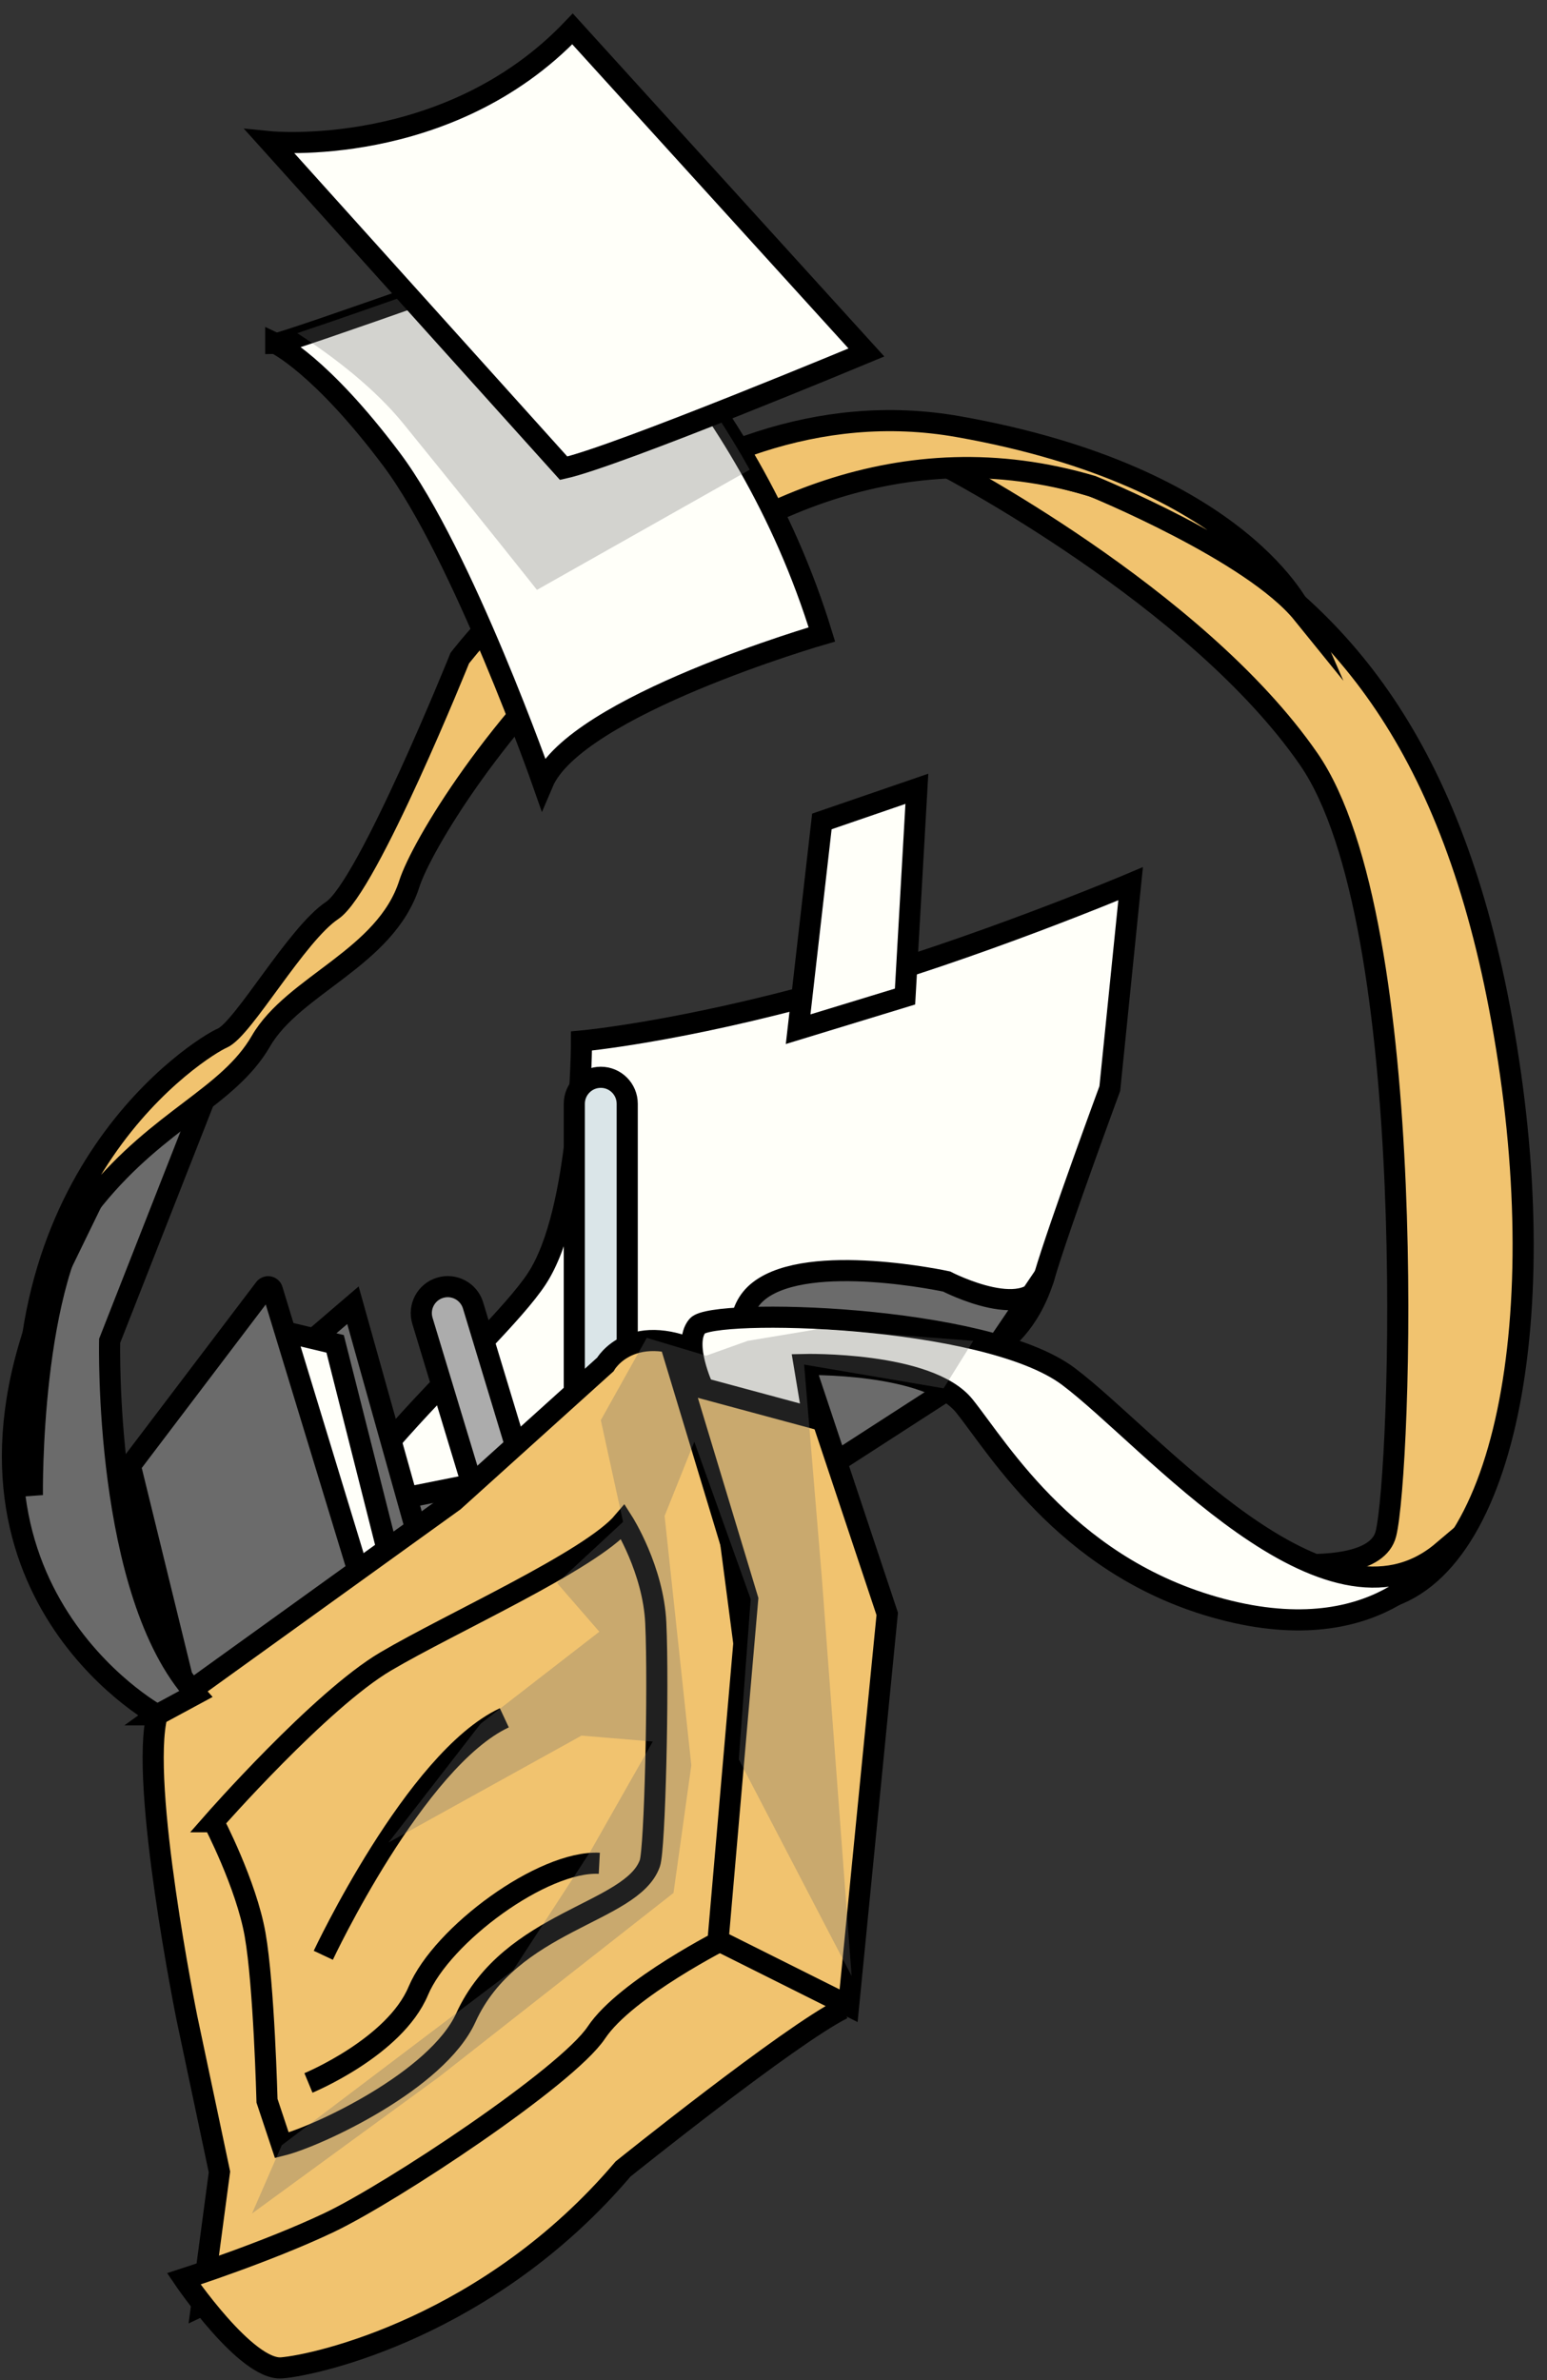
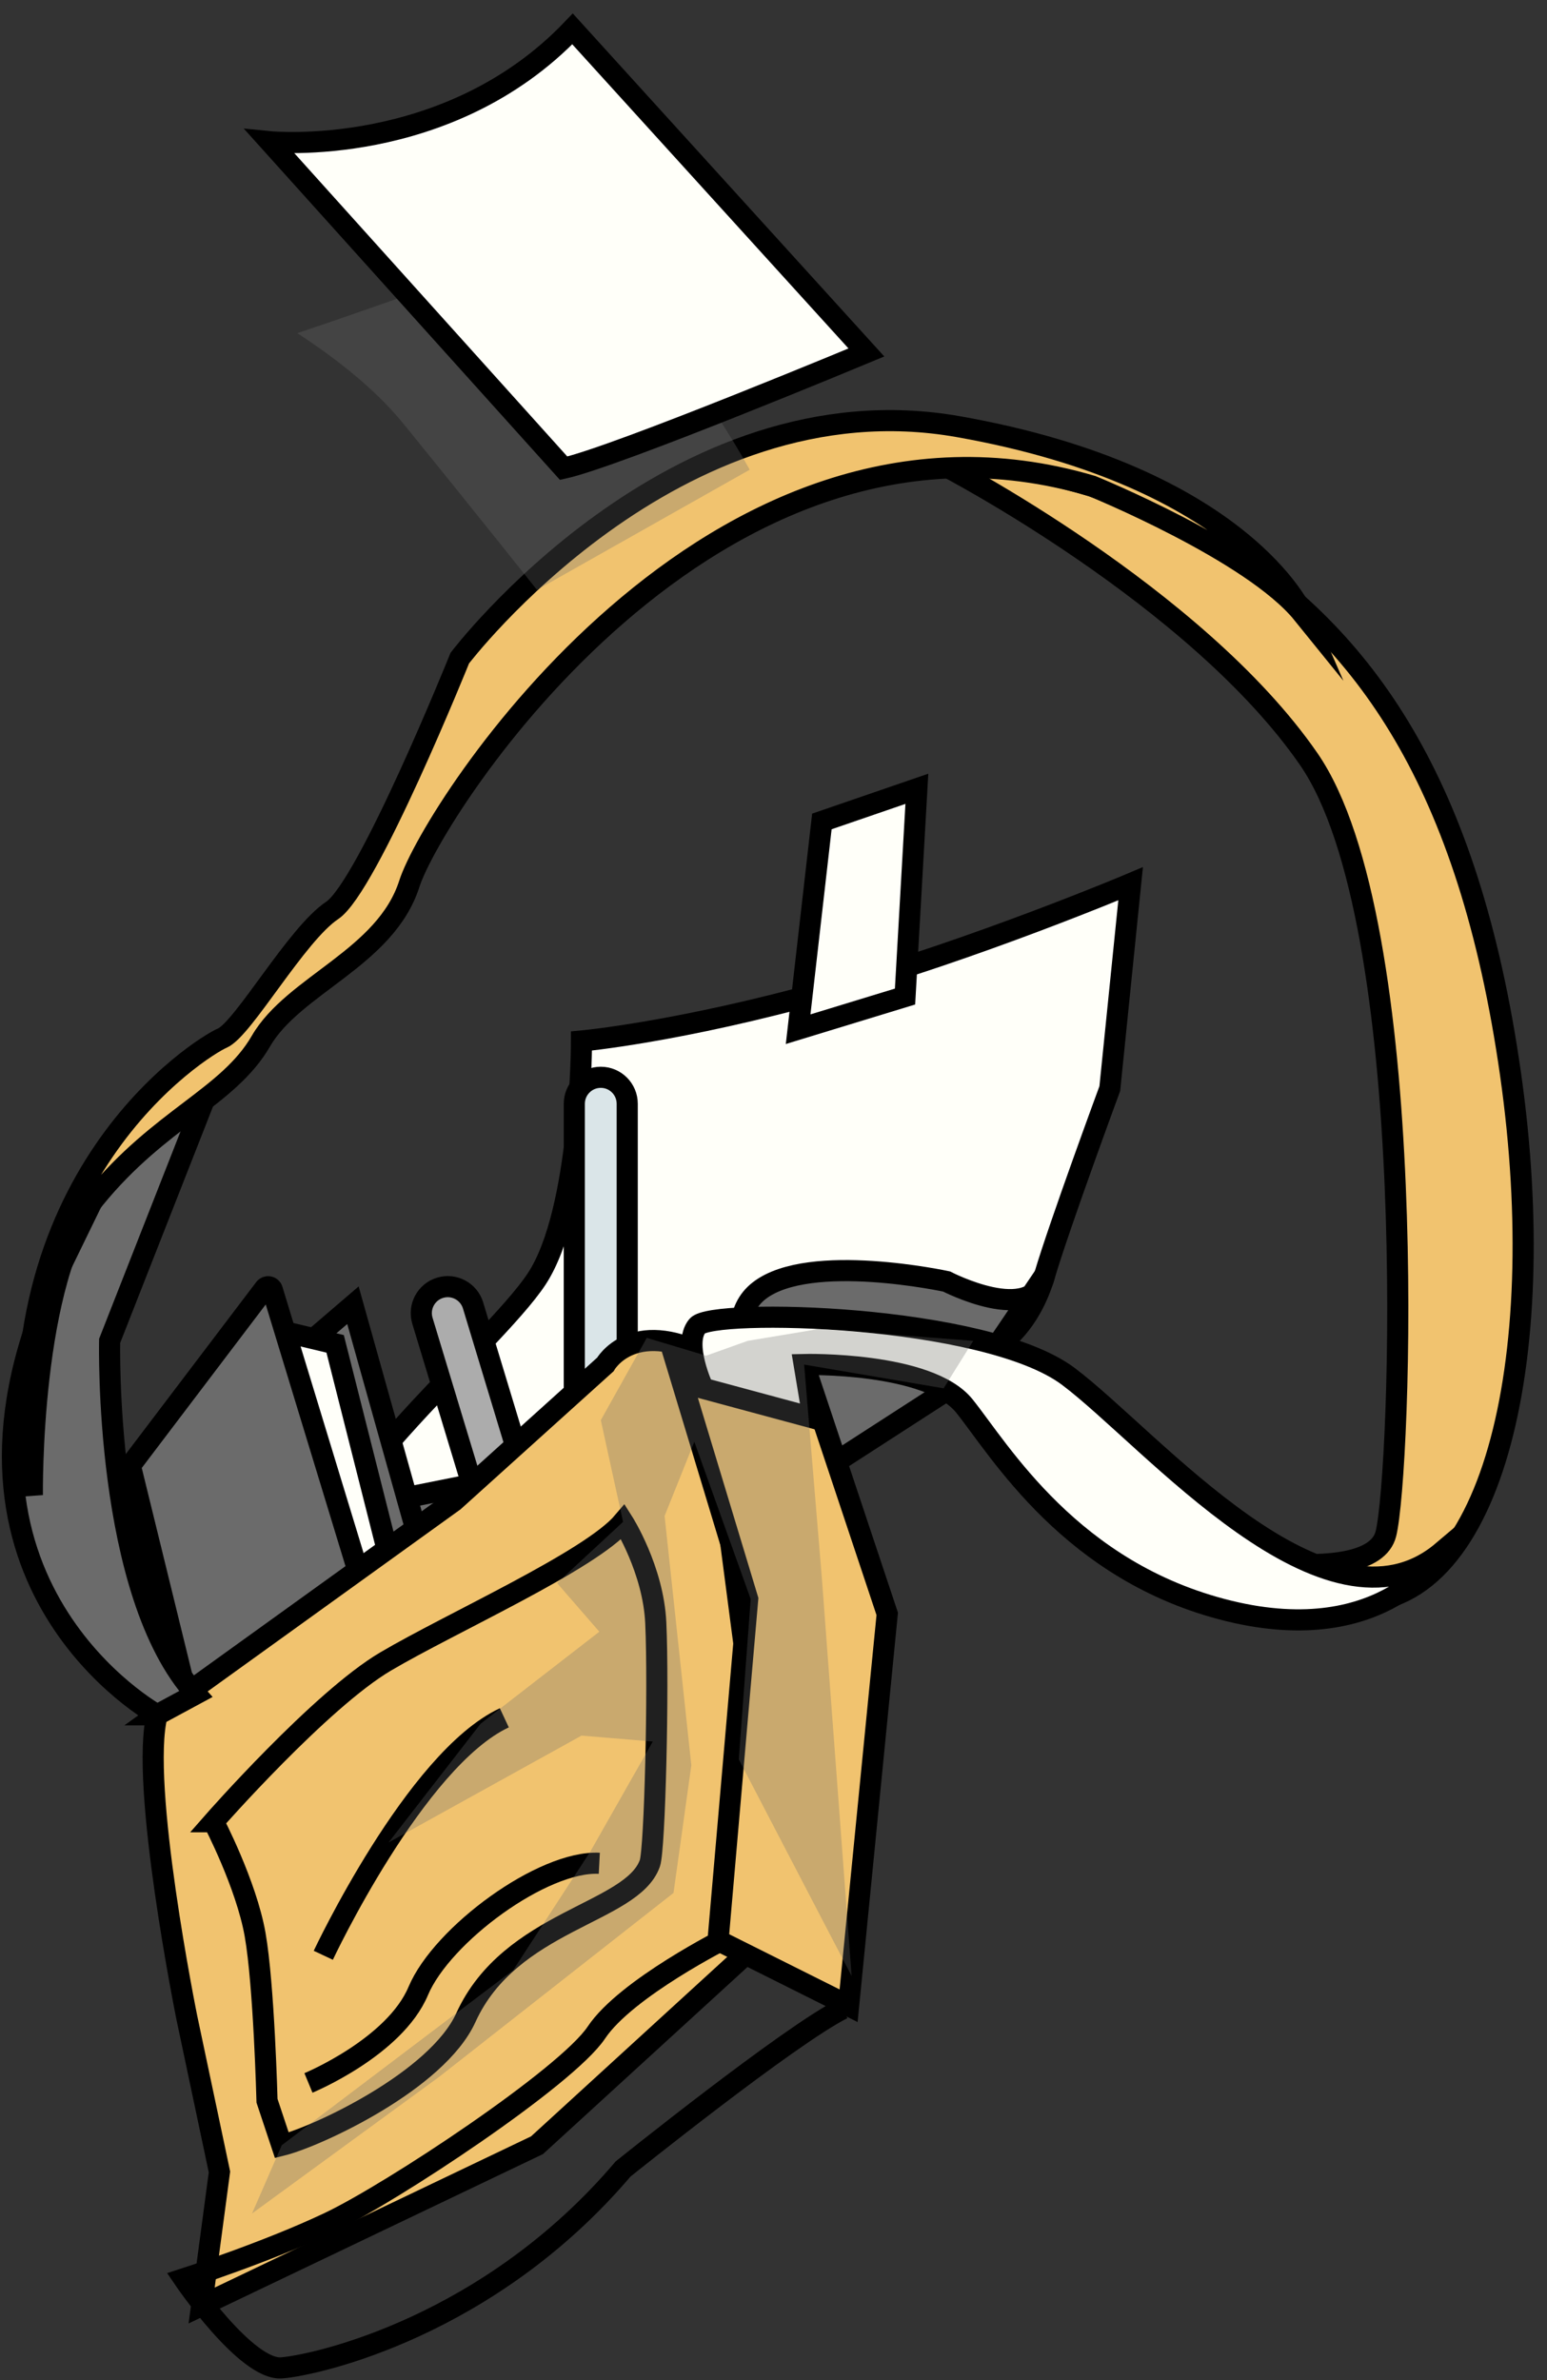
<svg xmlns="http://www.w3.org/2000/svg" width="104" height="160" viewBox="0 0 104 160" fill="none">
  <rect x="0" y="0" width="104" height="160" fill="#333333" stroke="none" />
  <path d="M67.226 90.34C67.226 90.34 69.219 89.142 70.22 85.75C71.222 82.358 74.609 73.178 74.609 73.178L76.008 59.408C76.008 59.408 65.63 63.797 55.656 66.59C45.681 69.383 39.092 69.982 39.092 69.982C39.092 69.982 39.092 81.356 36.098 85.946C33.103 90.536 19.736 101.311 20.733 107.295" fill="#FFFFF9" />
  <path d="M67.226 90.34C67.226 90.34 69.219 89.142 70.22 85.75C71.222 82.358 74.609 73.178 74.609 73.178L76.008 59.408C76.008 59.408 65.63 63.797 55.656 66.59C45.681 69.383 39.092 69.982 39.092 69.982C39.092 69.982 39.092 81.356 36.098 85.946C33.103 90.536 19.736 101.311 20.733 107.295" stroke="black" stroke-width="1.42" stroke-miterlimit="10" />
  <path d="M52.06 95.725C52.06 95.725 47.671 89.338 51.063 86.747C54.456 84.155 63.635 86.148 63.635 86.148C63.635 86.148 69.423 89.142 70.218 85.75L66.026 91.936L18.139 122.862L21.133 101.911L52.06 95.725Z" fill="#6B6B6B" stroke="black" stroke-width="1.42" stroke-miterlimit="10" />
  <path d="M53.656 69.187L55.252 55.221L61.638 53.026L60.843 66.992L53.656 69.187Z" fill="#FFFFF9" stroke="black" stroke-width="1.42" stroke-miterlimit="10" />
  <path d="M12.555 97.321L23.727 87.743L29.717 109.092L17.744 114.281L12.555 97.321Z" fill="#6B6B6B" stroke="black" stroke-width="1.42" stroke-miterlimit="10" />
  <path d="M14.749 113.883L27.12 108.493L22.53 90.34L18.343 89.338L11.357 99.318L14.749 113.883Z" fill="#FFFFF9" stroke="black" stroke-width="1.42" stroke-miterlimit="10" />
  <path d="M13.551 118.075L8.76 98.523L17.791 86.614C17.934 86.423 18.236 86.476 18.305 86.704L25.922 111.694L13.551 118.081V118.075Z" fill="#6B6B6B" stroke="black" stroke-width="1.42" stroke-miterlimit="10" />
  <path d="M31.803 87.758C31.518 86.817 30.525 86.285 29.585 86.57C28.645 86.854 28.114 87.848 28.399 88.789L34.048 107.441C34.333 108.383 35.326 108.915 36.266 108.63C37.206 108.346 37.737 107.352 37.452 106.411L31.803 87.758Z" fill="#ACACAC" stroke="black" stroke-width="1.42" stroke-miterlimit="10" />
  <path d="M42.166 74.201C42.166 73.217 41.37 72.42 40.388 72.42C39.406 72.42 38.609 73.217 38.609 74.201V93.69C38.609 94.673 39.406 95.47 40.388 95.47C41.37 95.47 42.166 94.673 42.166 93.69V74.201Z" fill="#DAE5E8" stroke="black" stroke-width="1.42" stroke-miterlimit="10" />
  <path d="M10.561 115.278L30.516 100.909L40.692 91.729C40.692 91.729 42.489 88.538 47.476 91.13L52.464 129.244L36.102 144.211L13.555 154.987L14.753 146.008L12.559 135.63C12.559 135.63 9.368 119.868 10.566 115.278H10.561Z" fill="#F1C36F" stroke="black" stroke-width="1.42" stroke-miterlimit="10" />
-   <path d="M56.651 135.036C53.057 136.833 41.885 145.811 41.885 145.811C32.906 156.385 21.331 158.982 18.94 159.178C16.55 159.375 12.357 153.194 12.357 153.194C12.357 153.194 17.944 151.398 22.136 149.405C26.329 147.412 38.1 139.626 40.093 136.637C42.086 133.647 48.87 130.25 48.87 130.25" fill="#F1C36F" />
  <path d="M56.651 135.036C53.057 136.833 41.885 145.811 41.885 145.811C32.906 156.385 21.331 158.982 18.94 159.178C16.55 159.375 12.357 153.194 12.357 153.194C12.357 153.194 17.944 151.398 22.136 149.405C26.329 147.412 38.1 139.626 40.093 136.637C42.086 133.647 48.87 130.25 48.87 130.25" stroke="black" stroke-width="1.42" stroke-miterlimit="10" />
  <path d="M45.076 90.34L54.06 91.734L59.646 108.493L57.049 134.835L48.272 130.446L50.265 107.497L45.076 90.34Z" fill="#F1C36F" stroke="black" stroke-width="1.42" stroke-miterlimit="10" />
  <path d="M10.561 115.277C10.561 115.277 -5.403 106.5 3.576 86.147L7.169 78.764L13.953 73.379L7.371 90.138C7.371 90.138 6.973 107.099 13.158 113.883L10.567 115.282L10.561 115.277Z" fill="#6B6B6B" stroke="black" stroke-width="1.42" stroke-miterlimit="10" />
  <path d="M79.4 104.104C79.4 104.104 92.168 107.098 93.17 103.107C94.171 99.116 95.565 62.005 87.981 51.028C80.396 40.051 63.435 31.274 63.435 31.274C63.435 31.274 72.213 30.474 81.992 36.659C91.77 42.844 98.751 52.623 101.544 72.176C104.337 91.728 100.145 108.291 90.769 107.692C81.393 107.093 79.394 104.099 79.394 104.099L79.4 104.104Z" fill="#F1C36F" stroke="black" stroke-width="1.42" stroke-miterlimit="10" />
  <path d="M47.276 93.329C47.276 93.329 45.877 90.334 46.879 89.136C47.881 87.939 66.235 88.336 71.822 92.528C77.408 96.721 89.18 110.888 96.966 104.3C96.966 104.3 93.176 110.883 82.597 108.291C72.018 105.699 67.232 97.516 64.836 94.521C62.44 91.527 54.061 91.728 54.061 91.728L54.66 95.322L47.276 93.329Z" fill="#FFFFF9" stroke="black" stroke-width="1.42" stroke-miterlimit="10" />
  <path d="M2.176 100.516C2.176 100.516 1.975 85.951 6.369 80.561C10.763 75.171 15.347 73.777 17.542 69.987C19.736 66.198 25.921 64.401 27.517 59.413C29.112 54.426 47.869 25.095 73.411 32.674C73.411 32.674 84.186 37.062 87.578 41.255C87.578 41.255 83.587 32.075 64.432 28.683C45.277 25.291 30.909 44.244 30.909 44.244C30.909 44.244 24.723 59.609 22.328 61.205C19.932 62.8 16.344 69.187 14.944 69.786C13.545 70.385 -0.617 79.162 2.176 100.516Z" fill="#F1C36F" stroke="black" stroke-width="1.42" stroke-miterlimit="10" />
-   <path d="M18.537 23.097C19.136 23.097 38.09 16.312 38.09 16.312C38.09 16.312 50.063 25.689 55.252 42.649C55.252 42.649 38.688 47.441 36.494 52.624C36.494 52.624 31.109 37.259 26.318 30.872C21.526 24.485 18.537 23.091 18.537 23.091V23.097Z" fill="#FFFFF9" stroke="black" stroke-width="1.42" stroke-miterlimit="10" />
  <path opacity="0.3" d="M37.894 16.11C37.894 16.11 24.701 20.833 19.984 22.396C22.576 24.082 25.221 26.149 27.118 28.481C32.307 34.868 36.097 39.654 36.097 39.654L50.402 31.576C44.805 21.532 37.894 16.11 37.894 16.11Z" fill="#6B6B6B" />
  <path d="M18.139 9.528C18.139 9.528 30.112 10.726 38.491 1.943L58.245 23.695C58.245 23.695 41.486 30.681 37.892 31.476L18.139 9.528Z" fill="#FFFFF9" stroke="black" stroke-width="1.42" stroke-miterlimit="10" />
  <path d="M14.352 122.465C14.352 122.465 21.533 114.281 25.927 111.69C30.321 109.098 39.697 104.905 41.891 102.313C41.891 102.313 43.921 105.504 44.086 109.098C44.287 113.486 44.027 124.299 43.688 125.258C42.49 128.65 34.312 129.048 31.317 135.636C29.388 139.876 21.343 143.618 18.947 144.217L17.95 141.222C17.95 141.222 17.749 133.441 17.15 130.049C16.551 126.657 14.357 122.465 14.357 122.465H14.352Z" fill="#F1C36F" stroke="black" stroke-width="1.42" stroke-miterlimit="10" />
  <path d="M20.736 140.024C20.736 140.024 26.524 137.628 28.119 133.839C29.715 130.049 36.499 125.061 40.289 125.258" fill="#F1C36F" />
  <path d="M20.736 140.024C20.736 140.024 26.524 137.628 28.119 133.839C29.715 130.049 36.499 125.061 40.289 125.258" stroke="black" stroke-width="1.42" stroke-miterlimit="10" />
  <path d="M21.734 131.443C21.734 131.443 27.92 118.272 33.904 115.479Z" fill="#F1C36F" />
  <path d="M21.734 131.443C21.734 131.443 27.92 118.272 33.904 115.479" stroke="black" stroke-width="1.42" stroke-miterlimit="10" />
  <path opacity="0.3" d="M40.391 95.47L43.481 89.937L47.472 91.135L50.266 90.138L55.057 89.338L65.429 90.138L63.437 93.329L54.06 91.734L55.253 106.102L57.251 132.836L49.667 118.272L50.467 107.496L46.677 96.922L44.679 101.91L46.476 118.669L45.278 127.25L29.515 139.621L16.943 148.801L18.942 144.211L34.503 132.439L39.692 124.457L43.884 117.074L39.093 116.676L26.123 123.858L32.309 115.876L40.291 109.691L37.45 106.42L41.886 102.307L40.391 95.47Z" fill="#6B6B6B" />
</svg>